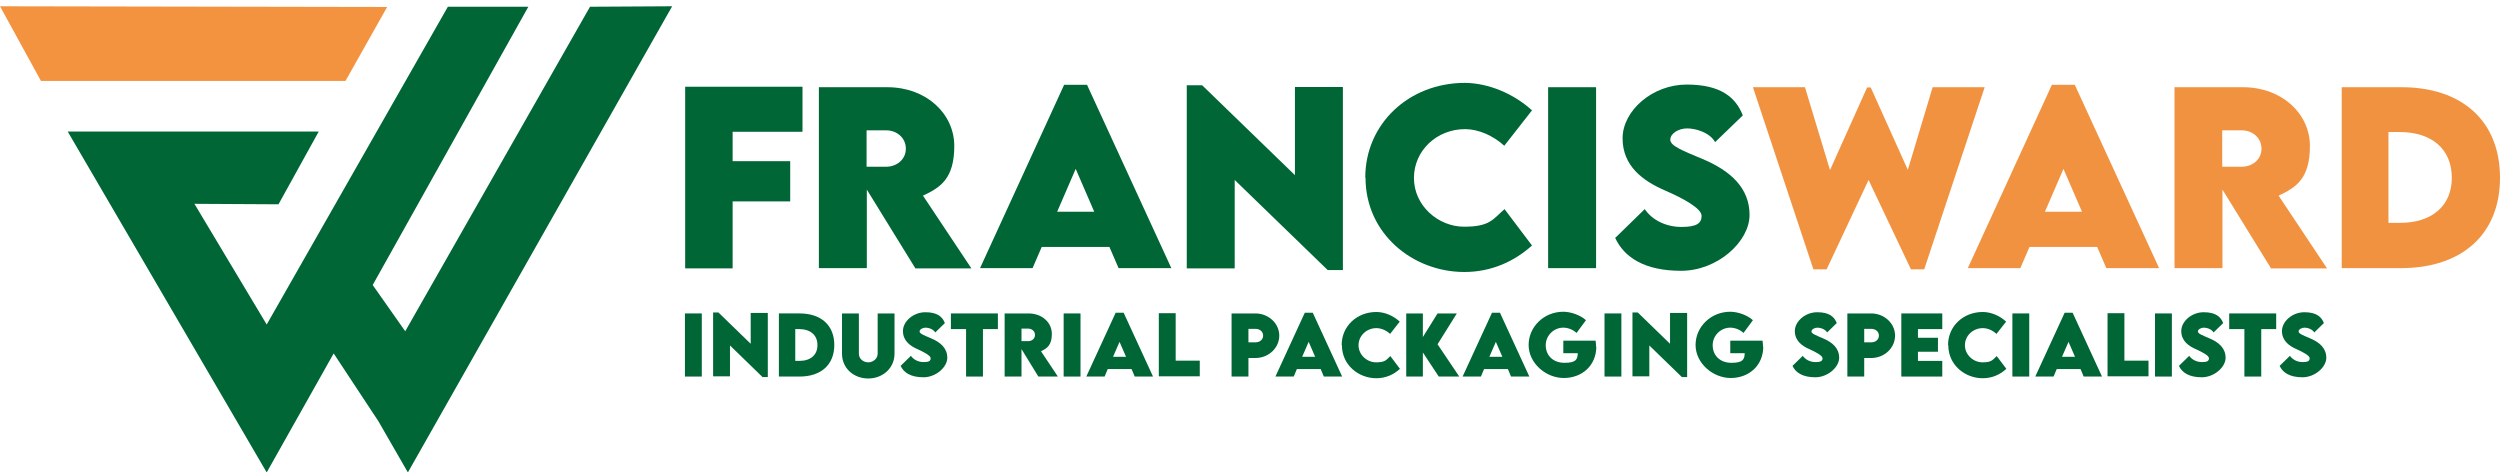
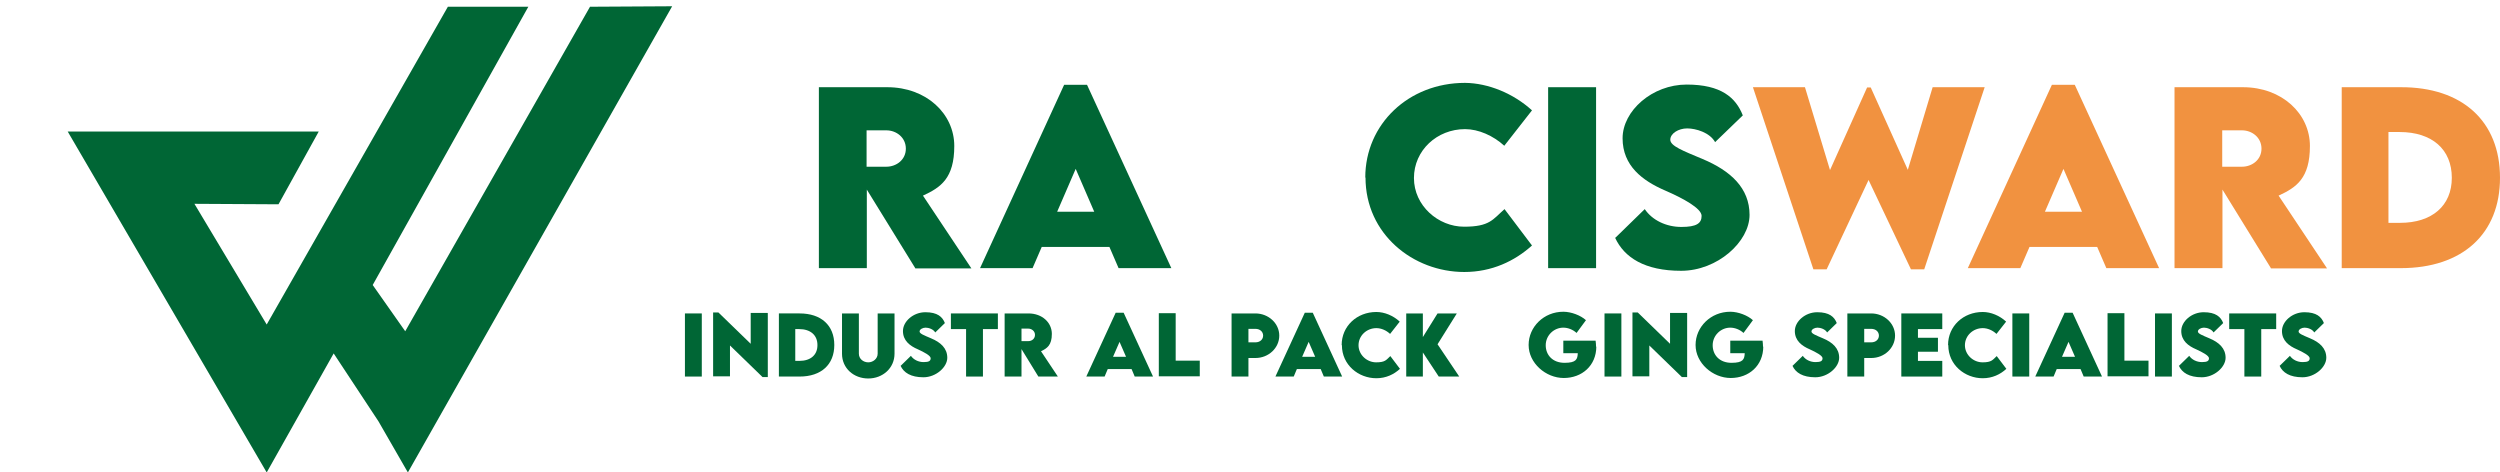
<svg xmlns="http://www.w3.org/2000/svg" id="a" data-name="Layer 1" viewBox="0 0 1037.7 196.1">
  <g>
-     <path d="m304.1,54.7v12.2h23.9v16.7h-23.9v27.8h-19.7V36h48.7v18.7h-29Z" style="fill: #006635; stroke-width: 0px;" />
    <path d="m379.9,111.3l-20.1-32.6v32.6h-19.9V36.2c0,0,28.4,0,28.4,0,16.2,0,27.8,11,27.8,24.4s-5.6,17.2-13,20.6l20.1,30.2h-23.3Zm-20.2-42.1h8.2c4.2,0,8.1-2.9,8.1-7.5s-3.9-7.6-8.1-7.6h-8.2v15.1Z" style="fill: #006635; stroke-width: 0px;" />
    <path d="m460.5,102.5h-28.1l-3.8,8.8h-21.8l34.9-76.1h9.5l35,76.1h-21.9l-3.8-8.8Zm-6.3-14.6l-7.7-17.8-7.7,17.8h15.4Z" style="fill: #006635; stroke-width: 0px;" />
-     <path d="m557.4,36.1v76h-6.3l-38.6-37.4v36.7h-19.9V35.4h6.4l38.5,37.3v-36.6h20Z" style="fill: #006635; stroke-width: 0px;" />
    <path d="m566.7,73.7c0-22.2,18-39.3,41.4-39.3,9.7.1,20.1,4.4,27.8,11.4l-11.5,14.7c-4.6-4.2-10.7-6.9-16.3-6.9-11.6,0-21.2,8.8-21.2,20.3s10.1,20.2,20.8,20.2,11.9-3,16.8-7.3l11.4,15.1c-7.2,6.5-16.7,11-28.1,11-21.2,0-41-15.7-41-39.2Z" style="fill: #006635; stroke-width: 0px;" />
    <path d="m642.6,36.2h19.9v75.1h-19.9V36.2Z" style="fill: #006635; stroke-width: 0px;" />
    <path d="m670.6,98.6l12.1-11.8c3.1,4.6,8.9,7.4,15.2,7.4s8.4-1.5,8.4-4.6-7.7-7.3-15.1-10.5c-9.5-4.1-17.7-10.3-17.7-21.7s12.3-22.3,26.6-22.3,20.4,5.4,23.3,12.8l-11.5,11.1c-2.2-4-8-5.7-11.6-5.7s-7,2.1-7,4.7,5.3,4.6,13.4,8c11.7,4.9,19.5,12.1,19.5,23.2s-13.3,23.2-28.4,23.2-23.6-5.5-27.4-13.7Z" style="fill: #006635; stroke-width: 0px;" />
    <path d="m727.6,36.2h21.6l10.4,34.4,15.4-34.3h1.5l15.4,34.2,10.3-34.3h21.6l-25.1,75.6h-5.5l-17.6-37.1-17.4,37.1h-5.5l-25.1-75.6Z" style="fill: #f19240; stroke-width: 0px;" />
    <path d="m870.5,102.5h-28.1l-3.8,8.8h-21.8l34.9-76.1h9.5l35,76.1h-21.9l-3.8-8.8Zm-6.3-14.6l-7.7-17.8-7.7,17.8h15.4Z" style="fill: #f19240; stroke-width: 0px;" />
    <path d="m942.6,111.3l-20.1-32.6v32.6h-19.9V36.2c0,0,28.4,0,28.4,0,16.2,0,27.8,11,27.8,24.4s-5.6,17.2-13,20.6l20.1,30.2h-23.3Zm-20.2-42.1h8.2c4.2,0,8.1-2.9,8.1-7.5s-3.9-7.6-8.1-7.6h-8.2v15.1Z" style="fill: #f19240; stroke-width: 0px;" />
    <path d="m1037.7,73.8c0,23.3-15.6,37.5-41.2,37.5h-24.5V36.2h24.5c25.5-.1,41.2,14.1,41.2,37.6Zm-20,0c0-11.8-8.2-19-21.7-19h-4.6v37.7h4.8c13.3,0,21.5-7.1,21.5-18.7Z" style="fill: #f19240; stroke-width: 0px;" />
  </g>
  <g>
    <path d="m284.3,130.1h7v26.2h-7v-26.2Z" style="fill: #006635; stroke-width: 0px;" />
    <path d="m318.7,130v26.5h-2.2l-13.5-13.1v12.8h-7v-26.5h2.2l13.4,13v-12.8h7Z" style="fill: #006635; stroke-width: 0px;" />
    <path d="m346.3,143.2c0,8.1-5.4,13.1-14.4,13.1h-8.6v-26.2h8.6c8.9,0,14.4,4.9,14.4,13.1Zm-7,0c0-4.1-2.9-6.6-7.6-6.6h-1.6v13.2h1.7c4.7,0,7.5-2.5,7.5-6.5Z" style="fill: #006635; stroke-width: 0px;" />
    <path d="m349.5,146.8v-16.7h7v16.7c0,2.2,1.9,3.6,3.9,3.6s3.9-1.5,3.9-3.6v-16.7h7v16.7c0,6-4.9,10.3-10.9,10.3s-10.9-4.2-10.9-10.3Z" style="fill: #006635; stroke-width: 0px;" />
    <path d="m373.9,151.8l4.2-4.1c1.1,1.6,3.1,2.6,5.3,2.6s2.9-.5,2.9-1.6-2.7-2.5-5.3-3.7c-3.3-1.4-6.2-3.6-6.2-7.6s4.3-7.8,9.3-7.8,7.1,1.9,8.1,4.5l-4,3.9c-.8-1.4-2.8-2-4-2s-2.5.7-2.5,1.6,1.9,1.6,4.7,2.8c4.1,1.7,6.8,4.2,6.8,8.1s-4.7,8.1-9.9,8.1-8.2-1.9-9.5-4.8Z" style="fill: #006635; stroke-width: 0px;" />
    <path d="m414.3,136.6h-6.3v19.7h-7v-19.7h-6.3v-6.5h19.5v6.5Z" style="fill: #006635; stroke-width: 0px;" />
    <path d="m431,156.3l-7-11.4v11.4h-7v-26.2s9.9,0,9.9,0c5.7,0,9.7,3.8,9.7,8.5s-2,6-4.5,7.2l7,10.5h-8.1Zm-7-14.7h2.8c1.5,0,2.8-1,2.8-2.6s-1.4-2.6-2.8-2.6h-2.8v5.3Z" style="fill: #006635; stroke-width: 0px;" />
-     <path d="m441.5,130.1h7v26.2h-7v-26.2Z" style="fill: #006635; stroke-width: 0px;" />
    <path d="m469.6,153.2h-9.8l-1.3,3.1h-7.6l12.2-26.5h3.3l12.2,26.5h-7.6l-1.3-3.1Zm-2.2-5.1l-2.7-6.2-2.7,6.2h5.4Z" style="fill: #006635; stroke-width: 0px;" />
    <path d="m498,149.7v6.5h-17v-26.2h7v19.7h10Z" style="fill: #006635; stroke-width: 0px;" />
    <path d="m511.2,130.1h9.9c5.4,0,9.9,4.1,9.9,9.2s-4.4,9.3-9.9,9.3h-2.9v7.7h-7v-26.2Zm13.1,9.2c0-1.6-1.3-2.8-3.2-2.8h-2.9v5.6h2.9c1.9,0,3.2-1.2,3.2-2.8Z" style="fill: #006635; stroke-width: 0px;" />
    <path d="m548.1,153.2h-9.8l-1.3,3.1h-7.6l12.2-26.5h3.3l12.2,26.5h-7.6l-1.3-3.1Zm-2.2-5.1l-2.7-6.2-2.7,6.2h5.4Z" style="fill: #006635; stroke-width: 0px;" />
    <path d="m556.9,143.2c0-7.8,6.3-13.7,14.4-13.7,3.4,0,7,1.5,9.7,4l-4,5.1c-1.6-1.5-3.7-2.4-5.7-2.4-4,0-7.4,3.1-7.4,7.1s3.5,7.1,7.3,7.1,4.2-1,5.9-2.6l4,5.3c-2.5,2.3-5.8,3.9-9.8,3.9-7.4,0-14.3-5.5-14.3-13.7Z" style="fill: #006635; stroke-width: 0px;" />
    <path d="m597.2,156.3l-6.6-10v10h-6.9v-26.2h6.9v9.8l6.1-9.8h8l-8,12.8,9,13.4h-8.4Z" style="fill: #006635; stroke-width: 0px;" />
-     <path d="m625.8,153.2h-9.8l-1.3,3.1h-7.6l12.2-26.5h3.3l12.2,26.5h-7.6l-1.3-3.1Zm-2.2-5.1l-2.7-6.2-2.7,6.2h5.4Z" style="fill: #006635; stroke-width: 0px;" />
    <path d="m662.6,143.8c0,8-6,13.1-13.5,13.1s-14.6-6.2-14.6-13.7,6.3-13.8,14.4-13.8c3.3,0,7.2,1.5,9.4,3.5l-3.9,5.3c-1.5-1.4-3.6-2.2-5.5-2.2-3.9,0-7.3,3.2-7.3,7.3s2.9,7.3,7.8,7.3,5.4-1.5,5.5-4h-6v-5.2h13.4c.1.9.2,1.7.2,2.6Z" style="fill: #006635; stroke-width: 0px;" />
    <path d="m666,130.1h7v26.2h-7v-26.2Z" style="fill: #006635; stroke-width: 0px;" />
    <path d="m700.3,130v26.5h-2.2l-13.5-13.1v12.8h-7v-26.5h2.2l13.4,13v-12.8h7Z" style="fill: #006635; stroke-width: 0px;" />
    <path d="m731.9,143.8c0,8-6,13.1-13.5,13.1s-14.6-6.2-14.6-13.7,6.3-13.8,14.4-13.8c3.3,0,7.2,1.5,9.4,3.5l-3.9,5.3c-1.5-1.4-3.6-2.2-5.5-2.2-3.9,0-7.3,3.2-7.3,7.3s2.9,7.3,7.8,7.3,5.4-1.5,5.5-4h-6v-5.2h13.4c.1.9.2,1.7.2,2.6Z" style="fill: #006635; stroke-width: 0px;" />
    <path d="m744.1,151.8l4.2-4.1c1.1,1.6,3.1,2.6,5.3,2.6s2.9-.5,2.9-1.6-2.7-2.5-5.3-3.7c-3.3-1.4-6.2-3.6-6.2-7.6s4.3-7.8,9.3-7.8,7.1,1.9,8.1,4.5l-4,3.9c-.8-1.4-2.8-2-4-2s-2.5.7-2.5,1.6,1.9,1.6,4.7,2.8c4.1,1.7,6.8,4.2,6.8,8.1s-4.7,8.1-9.9,8.1-8.2-1.9-9.5-4.8Z" style="fill: #006635; stroke-width: 0px;" />
    <path d="m766.8,130.1h9.9c5.4,0,9.9,4.1,9.9,9.2s-4.4,9.3-9.9,9.3h-2.9v7.7h-7v-26.2Zm13.1,9.2c0-1.6-1.3-2.8-3.2-2.8h-2.9v5.6h2.9c1.9,0,3.2-1.2,3.2-2.8Z" style="fill: #006635; stroke-width: 0px;" />
    <path d="m796.1,136.5v3.7h8.3v5.8h-8.3v3.8h10.1v6.5h-17v-26.2h17v6.5h-10.1Z" style="fill: #006635; stroke-width: 0px;" />
    <path d="m808.6,143.2c0-7.8,6.3-13.7,14.4-13.7,3.4,0,7,1.5,9.7,4l-4,5.1c-1.6-1.5-3.7-2.4-5.7-2.4-4,0-7.4,3.1-7.4,7.1s3.5,7.1,7.3,7.1,4.2-1,5.9-2.6l4,5.3c-2.5,2.3-5.8,3.9-9.8,3.9-7.4,0-14.3-5.5-14.3-13.7Z" style="fill: #006635; stroke-width: 0px;" />
    <path d="m835.3,130.1h7v26.2h-7v-26.2Z" style="fill: #006635; stroke-width: 0px;" />
    <path d="m863.5,153.2h-9.8l-1.3,3.1h-7.6l12.2-26.5h3.3l12.2,26.5h-7.6l-1.3-3.1Zm-2.2-5.1l-2.7-6.2-2.7,6.2h5.4Z" style="fill: #006635; stroke-width: 0px;" />
    <path d="m891.8,149.7v6.5h-17v-26.2h7v19.7h10Z" style="fill: #006635; stroke-width: 0px;" />
    <path d="m894.5,130.1h7v26.2h-7v-26.2Z" style="fill: #006635; stroke-width: 0px;" />
    <path d="m904.5,151.8l4.2-4.1c1.1,1.6,3.1,2.6,5.3,2.6s2.9-.5,2.9-1.6-2.7-2.5-5.3-3.7c-3.3-1.4-6.2-3.6-6.2-7.6s4.3-7.8,9.3-7.8,7.1,1.9,8.1,4.5l-4,3.9c-.8-1.4-2.8-2-4-2s-2.5.7-2.5,1.6,1.9,1.6,4.7,2.8c4.1,1.7,6.8,4.2,6.8,8.1s-4.7,8.1-9.9,8.1-8.2-1.9-9.5-4.8Z" style="fill: #006635; stroke-width: 0px;" />
    <path d="m944.9,136.6h-6.3v19.7h-7v-19.7h-6.3v-6.5h19.5v6.5Z" style="fill: #006635; stroke-width: 0px;" />
    <path d="m946.3,151.8l4.2-4.1c1.1,1.6,3.1,2.6,5.3,2.6s2.9-.5,2.9-1.6-2.7-2.5-5.3-3.7c-3.3-1.4-6.2-3.6-6.2-7.6s4.3-7.8,9.3-7.8,7.1,1.9,8.1,4.5l-4,3.9c-.8-1.4-2.8-2-4-2s-2.5.7-2.5,1.6,1.9,1.6,4.7,2.8c4.1,1.7,6.8,4.2,6.8,8.1s-4.7,8.1-9.9,8.1-8.2-1.9-9.5-4.8Z" style="fill: #006635; stroke-width: 0px;" />
  </g>
  <g>
-     <polygon points="17 33.6 0 2.6 160.7 2.9 143.4 33.6 17 33.6" style="fill: #f39340; stroke-width: 0px;" />
    <polygon points="279 2.6 244.9 2.8 168.2 137.5 154.7 118.3 219.3 2.8 185.9 2.8 110.7 134.7 80.7 84.6 115.6 84.8 132.3 54.6 28.1 54.6 110.7 196.1 138.5 146.7 157.1 174.9 169.3 196.1 279 2.6" style="fill: #006635; stroke-width: 0px;" />
  </g>
</svg>